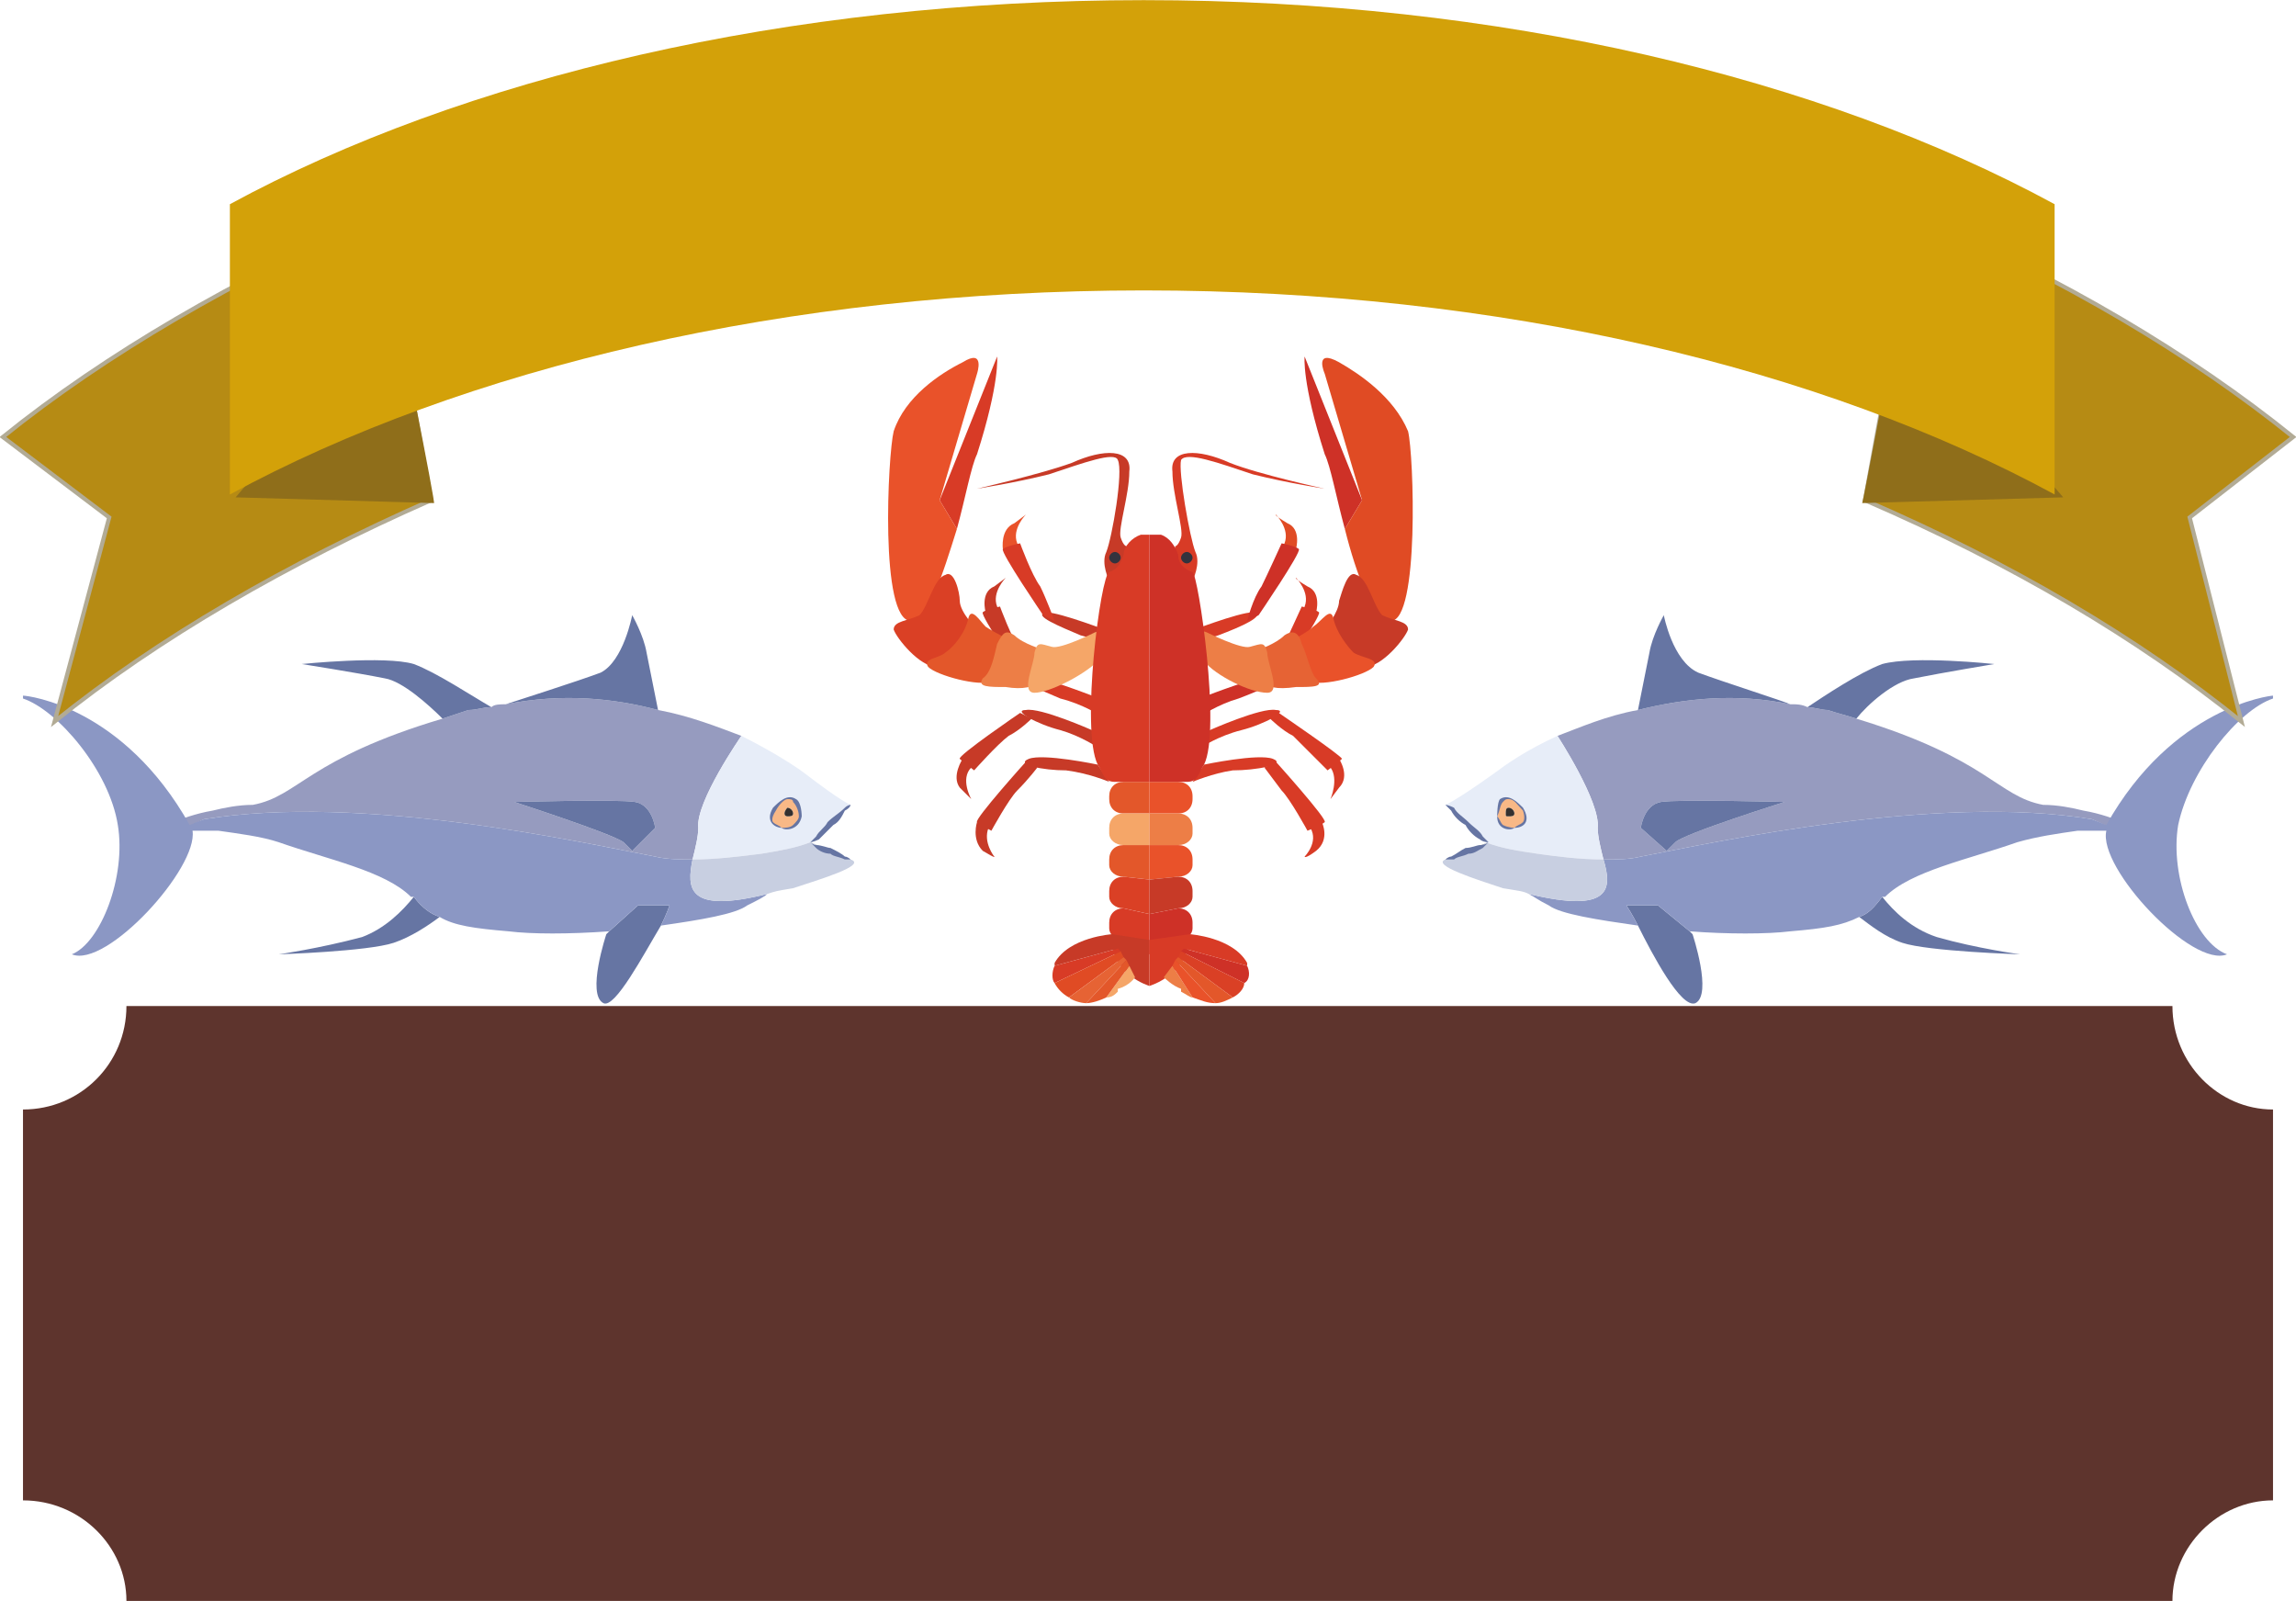
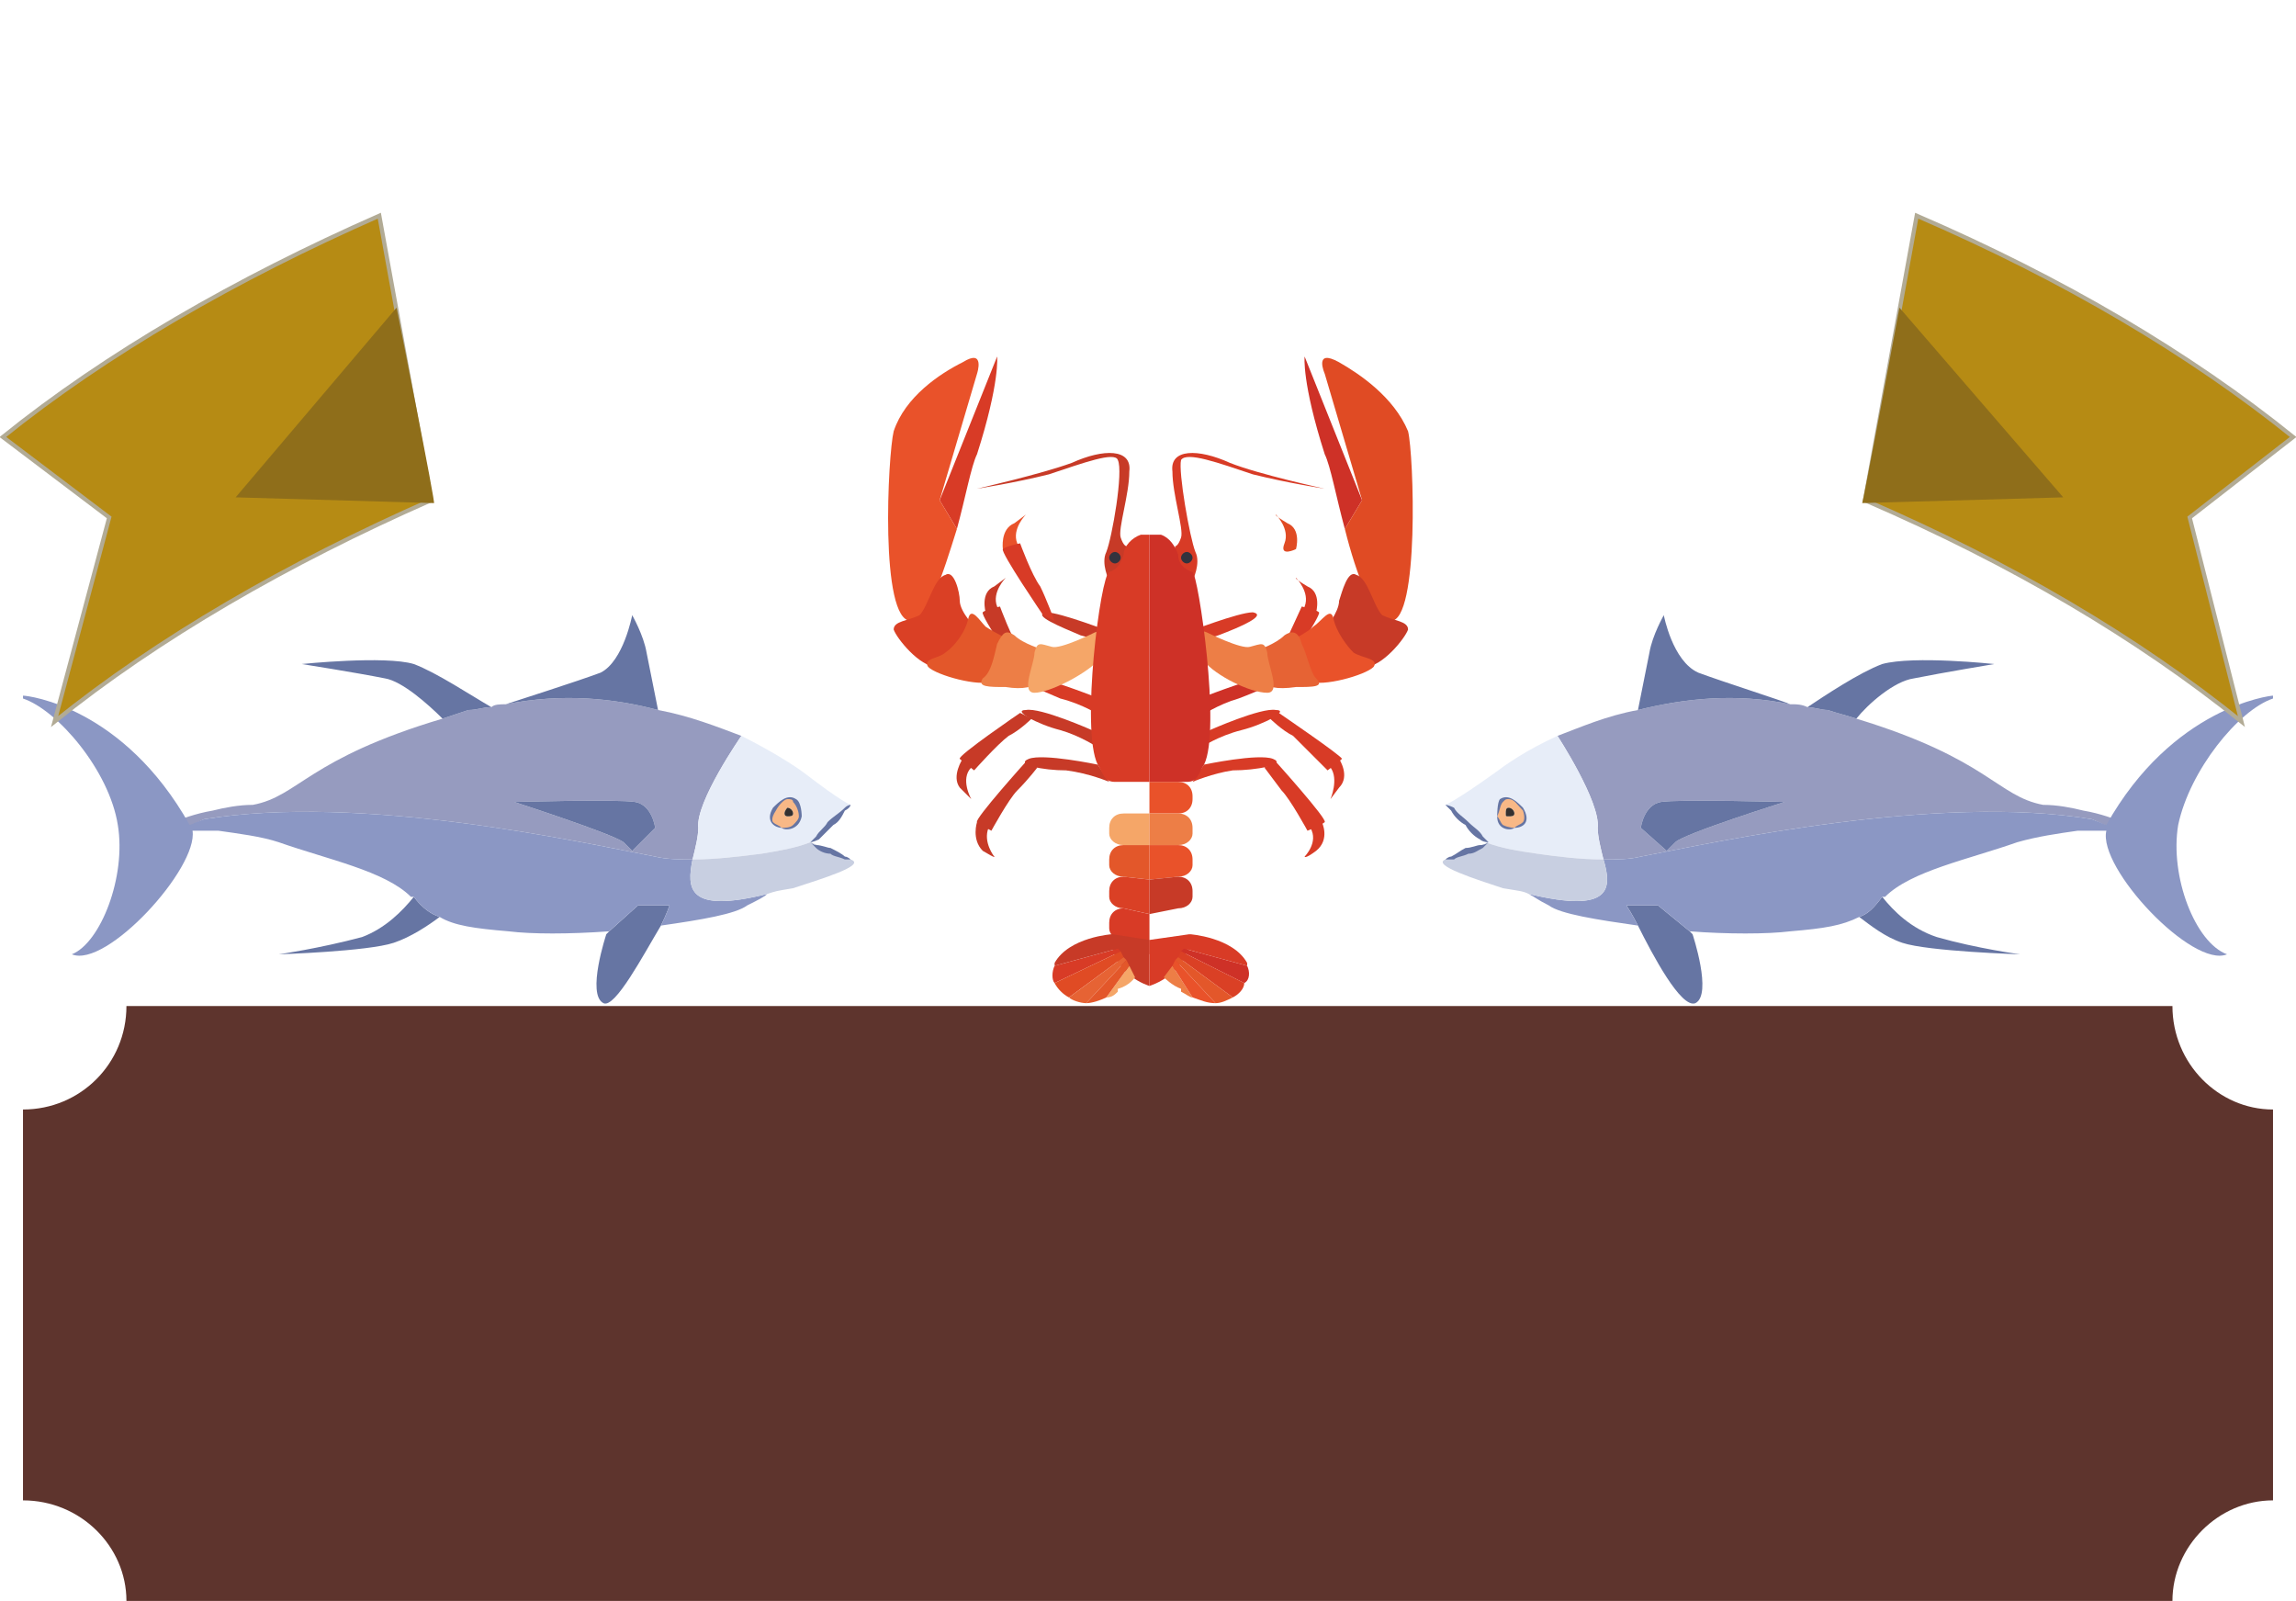
<svg xmlns="http://www.w3.org/2000/svg" xml:space="preserve" width="1.668in" height="1.163in" version="1.1" style="shape-rendering:geometricPrecision; text-rendering:geometricPrecision; image-rendering:optimizeQuality; fill-rule:evenodd; clip-rule:evenodd" viewBox="0 0 799 557">
  <defs>
    <style type="text/css">
   
    .str0 {stroke:#B2AB95;stroke-width:1.438}
    .fil4 {fill:#F8B886}
    .fil13 {fill:#F5A668}
    .fil17 {fill:#E9522A}
    .fil18 {fill:#ED7E46}
    .fil21 {fill:#E66334}
    .fil11 {fill:#D3A109}
    .fil12 {fill:#E3572A}
    .fil20 {fill:#E04B24}
    .fil9 {fill:#B68B14}
    .fil14 {fill:#DA4025}
    .fil15 {fill:#D83B26}
    .fil10 {fill:#8F6E1A}
    .fil6 {fill:#E7EDF8}
    .fil22 {fill:#CE3127}
    .fil16 {fill:#C73A27}
    .fil7 {fill:#C8CFE1}
    .fil0 {fill:#5E342D}
    .fil1 {fill:#969BBF}
    .fil3 {fill:#8B97C4}
    .fil2 {fill:#6675A3}
    .fil5 {fill:#34302F}
    .fil8 {fill:#252422}
    .fil19 {fill:#33333E}
   
  </style>
  </defs>
  <g id="Layer_x0020_1">
    <path class="fil0" d="M44 350l712 0c0,20 16,36 35,36l0 136c-19,0 -35,16 -35,35l-712 0c0,-19 -16,-35 -36,-35l0 -136c20,0 36,-16 36,-36z" />
    <g id="_2345108266800">
      <path class="fil1" d="M739 286c2,1 3,2 3,2 0,1 -2,1 -4,1 0,0 0,0 0,0 0,0 0,-1 1,-3z" />
      <path class="fil1" d="M583 293c-3,3 -3,3 -3,3l-9 -8c0,0 1,-8 7,-9 6,-1 43,0 43,0 0,0 -35,11 -38,14zm142 -11c6,1 11,3 14,4 -1,2 -1,3 -1,3 0,0 0,0 0,0l0 0c0,0 0,1 0,0 -4,0 -9,0 -15,0 0,0 0,0 0,0l14 0 -9 -4c-54,-9 -131,8 -157,13 -4,1 -8,1 -13,1 -1,-4 -2,-8 -2,-11 1,-9 -14,-32 -14,-32 8,-3 17,-7 28,-9 0,0 0,0 0,0 16,-4 34,-6 53,-2 0,0 0,0 1,0 1,0 3,0 5,1 2,0 5,1 7,1 3,1 7,2 10,3 46,14 49,27 65,30 5,0 10,1 14,2zm13 7l0 0 0 0 0 0 0 0 0 0 0 0 0 0 0 0 0 0 0 0 0 0 0 0 0 0 0 0 0 0 0 0 0 0 0 0 0 0 0 0 0 0 0 0 0 0 0 0 0 0 0 0 0 0 0 0 0 0 0 0 0 0 0 0 0 0 0 0 0 0z" />
      <path class="fil2" d="M694 231c0,0 -18,3 -28,5 -7,1 -16,9 -20,14 -3,-1 -7,-2 -10,-3 -2,0 -5,-1 -7,-1 6,-4 18,-12 26,-15 11,-3 39,0 39,0zm-103 3c8,3 30,10 32,11 -19,-4 -37,-2 -53,2 0,0 0,0 0,0l0 0c0,0 3,-15 4,-20 1,-6 5,-13 5,-13 0,0 3,16 12,20zm30 45c0,0 -35,11 -38,14 -3,3 -3,3 -3,3l-9 -8c0,0 1,-8 7,-9 6,-1 43,0 43,0zm53 47c14,4 29,6 29,6 0,0 -32,-1 -41,-4 -6,-2 -11,-6 -15,-9 3,-1 5,-3 8,-7 4,5 10,11 19,14zm-85 -1l-1 -1 -11 -9 -11 0c0,0 2,3 4,7 5,10 15,29 20,27 6,-3 -1,-24 -1,-24z" />
      <path class="fil3" d="M655 312c-3,4 -5,6 -8,7 -6,3 -12,4 -24,5 -8,1 -22,1 -35,0l-11 -9 -11 0c0,0 2,3 4,7 -14,-2 -27,-4 -31,-7 -4,-2 -5,-3 -7,-4 29,7 29,-2 26,-12 5,0 9,0 13,-1 26,-5 103,-22 157,-13l5 2c0,0 0,0 0,0l0 0c23,-41 57,-45 58,-45l0 1c-12,4 -29,25 -33,44 -3,18 6,41 17,45l0 0c-12,5 -45,-30 -42,-43l-10 0c0,0 0,0 0,0 -7,1 -14,2 -21,4 -17,6 -37,10 -46,19 0,0 0,0 -1,0z" />
      <path class="fil4" d="M527 283c0,-1 -1,-2 -2,-2 -1,0 -1,1 -1,2 0,1 0,1 1,1 1,0 2,0 2,-1zm3 -2c3,5 0,7 -3,7 -1,1 -6,1 -6,-4 0,0 0,-5 1,-6 3,-2 6,1 8,3z" />
      <path class="fil5" d="M525 281c1,0 2,1 2,2 0,1 -1,1 -2,1 -1,0 -1,0 -1,-1 0,-1 0,-2 1,-2z" />
      <path class="fil2" d="M523 279c-1,1 -1,3 -2,5 1,1 1,2 2,3 2,1 4,1 4,1 1,-1 2,-1 3,-2 0,0 1,-1 0,-4 -2,-2 -3,-4 -5,-4 -1,0 -1,0 -2,1 0,0 0,0 0,0zm8 8c-1,1 -2,2 -4,2 0,0 -3,1 -5,-1 -1,0 -2,-2 -2,-4 0,-1 0,-5 2,-7 1,0 2,-1 4,0 2,0 4,3 5,4 2,3 1,5 0,6z" />
      <path class="fil6" d="M527 288c-1,1 -6,1 -6,-4 0,0 0,-5 1,-6 3,-2 6,1 8,3 3,5 0,7 -3,7zm31 11c-1,-4 -2,-8 -2,-11 1,-9 -14,-32 -14,-32 -11,5 -18,10 -22,13 -14,10 -17,11 -17,11l14 13c5,2 11,3 18,4l0 0c7,1 15,2 23,2z" />
      <path class="fil7" d="M517 293l1 0c0,0 -9,4 -15,6 -5,2 11,7 20,10 6,1 7,1 9,2 29,7 29,-2 26,-12 -8,0 -16,-1 -23,-2l-3 14 3 -14c-7,-1 -13,-2 -18,-4z" />
      <polygon class="fil8" points="518,293 503,280 " />
      <path class="fil2" d="M518 293c0,0 -2,0 -3,-1 -2,-1 -4,-3 -5,-5 -2,-1 -4,-3 -5,-5 -1,-1 -2,-2 -2,-2 0,0 1,0 3,1 1,2 3,3 5,5 2,2 4,3 5,5 1,1 2,2 2,2z" />
-       <path class="fil8" d="M503 299c6,-2 15,-6 15,-6l-15 6z" />
      <path class="fil2" d="M503 299c0,0 1,-1 2,-1 2,-1 3,-2 5,-3 2,0 4,-1 5,-1 2,0 3,-1 3,-1 0,0 -1,1 -2,2 -2,1 -3,2 -5,2 -2,1 -4,1 -5,2 -2,0 -3,0 -3,0z" />
    </g>
    <g id="_2345167499456">
      <path class="fil1" d="M60 286c-2,1 -3,2 -2,2 0,1 1,1 4,1 0,0 0,0 0,0 0,0 -1,-1 -2,-3z" />
      <path class="fil1" d="M217 293c3,3 3,3 3,3l8 -8c0,0 -1,-8 -7,-9 -6,-1 -42,0 -42,0 0,0 34,11 38,14zm-143 -11c-6,1 -11,3 -14,4 1,2 2,3 2,3 0,0 0,0 0,0l0 0c0,0 0,1 0,0 3,0 8,0 14,0 0,0 0,0 0,0l-13 0 8 -4c55,-9 131,8 157,13 4,1 9,1 13,1 1,-4 2,-8 2,-11 -1,-9 15,-32 15,-32 -8,-3 -18,-7 -29,-9 0,0 0,0 0,0 -15,-4 -33,-6 -53,-2 0,0 0,0 0,0 -2,0 -4,0 -5,1 -3,0 -5,1 -8,1 -3,1 -6,2 -9,3 -47,14 -50,27 -66,30 -5,0 -10,1 -14,2zm-12 7l0 0 0 0 0 0 0 0 0 0 0 0 0 0 0 0 0 0 0 0 0 0 0 0 0 0 0 0 0 0 0 0 0 0 0 0 0 0 0 0 0 0 0 0 0 0 0 0 0 0 0 0 0 0 0 0 0 0 0 0 0 0 0 0 0 0 0 0 0 0z" />
      <path class="fil2" d="M105 231c0,0 19,3 29,5 6,1 15,9 20,14 3,-1 6,-2 9,-3 3,0 5,-1 8,-1 -7,-4 -19,-12 -27,-15 -10,-3 -39,0 -39,0zm104 3c-8,3 -30,10 -33,11 20,-4 38,-2 53,2 0,0 0,0 0,0l0 0c0,0 -3,-15 -4,-20 -1,-6 -5,-13 -5,-13 0,0 -3,16 -11,20zm-30 45c0,0 34,11 38,14 3,3 3,3 3,3l8 -8c0,0 -1,-8 -7,-9 -6,-1 -42,0 -42,0zm-53 47c-15,4 -29,6 -29,6 0,0 31,-1 40,-4 6,-2 12,-6 16,-9 -3,-1 -6,-3 -9,-7 -4,5 -10,11 -18,14zm85 -1l1 -1 10 -9 11 0c0,0 -1,3 -3,7 -6,10 -16,29 -20,27 -6,-3 1,-24 1,-24z" />
      <path class="fil3" d="M144 312c3,4 6,6 9,7 5,3 12,4 24,5 8,1 21,1 35,0l10 -9 11 0c0,0 -1,3 -3,7 14,-2 26,-4 30,-7 4,-2 6,-3 7,-4 -28,7 -28,-2 -26,-12 -4,0 -9,0 -13,-1 -26,-5 -102,-22 -157,-13l-5 2c0,0 0,0 0,0l0 0c-23,-41 -56,-45 -58,-45l0 1c12,4 30,25 33,44 3,18 -6,41 -16,45l0 0c12,5 44,-30 42,-43l9 0c0,0 0,0 0,0 7,1 15,2 21,4 17,6 37,10 46,19 1,0 1,0 1,0z" />
      <path class="fil4" d="M273 283c0,-1 1,-2 1,-2 1,0 2,1 2,2 0,1 -1,1 -2,1 0,0 -1,0 -1,-1zm-4 -2c-3,5 1,7 3,7 1,1 6,1 7,-4 0,0 0,-5 -2,-6 -3,-2 -6,1 -8,3z" />
      <path class="fil5" d="M274 281c0,0 -1,1 -1,2 0,1 1,1 1,1 1,0 2,0 2,-1 0,-1 -1,-2 -2,-2z" />
      <path class="fil2" d="M276 279c1,1 2,3 2,5 0,1 -1,2 -2,3 -1,1 -3,1 -4,1 -1,-1 -2,-1 -3,-2 0,0 -1,-1 1,-4 1,-2 3,-4 4,-4 1,0 2,0 2,1 0,0 0,0 0,0zm-8 8c1,1 3,2 4,2 0,0 3,1 5,-1 1,0 2,-2 3,-4 0,-1 -1,-5 -3,-7 -1,0 -2,-1 -3,0 -3,0 -5,3 -6,4 -2,3 -1,5 0,6z" />
      <path class="fil6" d="M272 288c1,1 6,1 7,-4 0,0 0,-5 -2,-6 -3,-2 -6,1 -8,3 -3,5 1,7 3,7zm-31 11c1,-4 2,-8 2,-11 -1,-9 15,-32 15,-32 10,5 18,10 22,13 13,10 16,11 16,11l-14 13c-5,2 -11,3 -17,4l0 0c-8,1 -16,2 -24,2z" />
      <path class="fil7" d="M282 293l0 0c0,0 9,4 14,6 6,2 -11,7 -20,10 -6,1 -6,1 -9,2 -28,7 -28,-2 -26,-12 8,0 16,-1 24,-2l2 14 -2 -14c6,-1 12,-2 17,-4z" />
      <polygon class="fil8" points="282,293 296,280 " />
      <path class="fil2" d="M282 293c0,0 1,0 3,-1 1,-1 3,-3 5,-5 2,-1 3,-3 4,-5 2,-1 2,-2 2,-2 0,0 -1,0 -2,1 -2,2 -4,3 -6,5 -1,2 -3,3 -4,5 -1,1 -2,2 -2,2z" />
      <path class="fil8" d="M296 299c-5,-2 -14,-6 -14,-6l14 6z" />
      <path class="fil2" d="M296 299c0,0 -1,-1 -2,-1 -1,-1 -3,-2 -5,-3 -1,0 -3,-1 -5,-1 -1,0 -2,-1 -2,-1 0,0 1,1 2,2 1,1 3,2 5,2 1,1 3,1 5,2 1,0 2,0 2,0z" />
    </g>
    <g id="_2345167504416">
      <path class="fil9 str0" d="M667 75l-18 99c51,22 95,48 131,77l-18 -71 36 -28c-36,-29 -80,-55 -131,-77zm-535 0l18 99c-50,22 -95,48 -131,77l19 -71 -37 -28c36,-29 81,-55 131,-77z" />
      <path class="fil10" d="M151 175l-69 -2 56 -66c0,0 14,70 13,68zm497 0l70 -2 -57 -66c0,0 -13,70 -13,68z" />
-       <path class="fil11" d="M715 172l0 -101c-81,-44 -193,-71 -317,-71 -124,0 -237,27 -318,71l0 101c81,-44 194,-71 318,-71 124,0 236,27 317,71z" />
    </g>
    <g id="_2345167506560">
-       <path class="fil12" d="M400 283l-9 0c-3,0 -5,-2 -5,-5l0 -1c0,-3 2,-5 5,-5l9 0 0 11z" />
      <path class="fil13" d="M400 294l-9 0c-3,0 -5,-2 -5,-4l0 -2c0,-3 2,-5 5,-5l9 0 0 11z" />
      <path class="fil12" d="M400 306l-9 -1c-3,0 -5,-2 -5,-4l0 -2c0,-3 2,-5 5,-5l9 0 0 12z" />
      <path class="fil14" d="M400 318l-9 -2c-3,0 -5,-2 -5,-4l0 -2c0,-3 2,-5 5,-5l9 1 0 12z" />
      <path class="fil15" d="M400 332l-9 -5c-3,0 -5,-2 -5,-4l0 -2c0,-3 2,-5 5,-5l9 2 0 14z" />
      <path class="fil16" d="M382 266c0,0 -19,-4 -24,-2 -5,2 5,4 13,4 8,1 15,4 15,4l-4 -6z" />
      <path class="fil16" d="M357 265c0,0 -18,20 -17,21 1,1 5,3 5,3 0,0 6,-11 9,-14 4,-4 7,-8 7,-8l-4 -2z" />
      <path class="fil16" d="M340 286c0,0 -2,6 2,10 5,3 4,2 4,2 0,0 -4,-5 -2,-10 3,-5 -4,-2 -4,-2z" />
      <path class="fil16" d="M380 254c0,0 -18,-8 -23,-7 -5,0 4,5 12,7 7,2 13,6 13,6l-2 -6z" />
      <path class="fil16" d="M355 248c0,0 -22,15 -21,16 1,1 5,4 5,4 0,0 8,-9 12,-12 4,-2 8,-6 8,-6l-4 -2z" />
      <path class="fil16" d="M335 264c0,0 -4,6 -1,10 4,4 4,4 4,4 0,0 -4,-7 0,-11 4,-4 -3,-3 -3,-3z" />
      <path class="fil15" d="M380 242c0,0 -18,-7 -23,-7 -5,1 5,5 12,8 8,2 14,6 14,6l-3 -7z" />
      <path class="fil16" d="M356 236c0,0 -15,-22 -14,-23 1,-1 6,-2 6,-2 0,0 4,11 7,15 3,4 5,9 5,9l-4 1z" />
      <path class="fil16" d="M343 213c0,0 -2,-7 3,-9 4,-3 4,-3 4,-3 0,0 -5,5 -3,10 2,5 -4,2 -4,2z" />
      <path class="fil17" d="M349 191c0,0 -1,-7 4,-9 4,-3 4,-3 4,-3 0,0 -5,5 -3,10 2,5 -5,2 -5,2z" />
      <path class="fil16" d="M387 220c0,0 -18,-7 -23,-7 -5,1 5,5 12,8 8,2 14,6 14,6l-3 -7z" />
      <path class="fil15" d="M363 214c0,0 -15,-22 -14,-23 1,-1 6,-2 6,-2 0,0 4,11 7,15 2,4 5,12 5,12l-4 -2z" />
      <path class="fil16" d="M386 202c0,0 -3,-6 -1,-10 2,-5 6,-28 4,-32 -1,-3 -12,1 -24,5 -12,3 -25,5 -25,5 0,0 22,-5 33,-9 11,-5 21,-5 20,3 0,8 -4,20 -3,23 1,3 2,3 2,3 0,0 3,14 -6,12z" />
      <path class="fil16" d="M400 327l0 16c0,0 -14,-4 -13,-18l13 2z" />
      <path class="fil15" d="M347 124l-20 50 6 10c3,-11 5,-22 7,-26 8,-25 7,-34 7,-34z" />
      <path class="fil17" d="M340 130c0,0 3,-9 -5,-4 -8,4 -20,12 -24,24 -2,8 -5,66 6,66 6,0 11,-16 16,-32l-6 -10 13 -44z" />
      <path class="fil14" d="M340 219c0,0 -6,-6 -6,-10 0,-3 -2,-11 -5,-9 -4,1 -6,11 -9,14 -4,2 -9,2 -9,5 1,3 9,13 15,13 5,-1 16,-7 14,-13z" />
      <path class="fil12" d="M352 223c0,0 -6,-3 -9,-5 -2,-2 -5,-7 -6,-3 -1,5 -5,10 -8,12 -2,2 -8,2 -6,5 3,3 18,7 22,5 4,-3 7,-14 7,-14z" />
      <path class="fil18" d="M363 226c0,0 -7,-2 -10,-5 -3,-2 -4,-1 -6,3 -1,4 -2,10 -5,12 -2,3 2,3 8,3 6,1 10,0 11,-2 2,-2 3,-11 2,-11z" />
      <path class="fil13" d="M381 220c0,0 -12,6 -15,5 -4,-1 -5,-2 -6,2 0,4 -5,14 0,14 5,0 17,-6 22,-11 5,-5 3,-12 -1,-10z" />
      <path class="fil15" d="M400 186l-3 0c-3,1 -6,4 -6,7l0 0c-1,3 -2,5 -5,6 -3,1 -10,55 -4,67 2,3 2,6 6,6l12 0 0 -86z" />
      <path class="fil19" d="M390 194c0,1 -1,2 -2,2 -1,0 -2,-1 -2,-2 0,-1 1,-2 2,-2 1,0 2,1 2,2z" />
      <path class="fil15" d="M389 330l-22 6c-1,2 -1,5 0,6l23 -11 -1 -1z" />
      <path class="fil20" d="M390 331l-23 11c1,2 3,4 5,5l19 -14 -1 -2z" />
      <path class="fil16" d="M387 325c0,0 -15,1 -20,10 0,1 0,1 0,1l22 -6 -2 -5z" />
      <path class="fil13" d="M385 347c2,0 3,-1 4,-2l0 -1c4,-1 6,-4 6,-4l-2 -4 -8 11z" />
      <path class="fil21" d="M391 333l-19 14c1,1 4,2 6,2l14 -15 -1 -1z" />
      <path class="fil12" d="M392 334l-14 15c2,0 5,-1 7,-2l8 -11 -1 -2z" />
      <path class="fil17" d="M400 283l10 0c3,0 5,-2 5,-5l0 -1c0,-3 -2,-5 -5,-5l-10 0 0 11z" />
      <path class="fil18" d="M400 294l10 0c3,0 5,-2 5,-4l0 -2c0,-3 -2,-5 -5,-5l-10 0 0 11z" />
      <path class="fil17" d="M400 306l10 -1c3,0 5,-2 5,-4l0 -2c0,-3 -2,-5 -5,-5l-10 0 0 12z" />
      <path class="fil16" d="M400 318l10 -2c3,0 5,-2 5,-4l0 -2c0,-3 -2,-5 -5,-5l-10 1 0 12z" />
-       <path class="fil22" d="M400 332l10 -5c3,0 5,-2 5,-4l0 -2c0,-3 -2,-5 -5,-5l-10 2 0 14z" />
      <path class="fil15" d="M419 266c0,0 19,-4 24,-2 5,2 -6,4 -14,4 -7,1 -14,4 -14,4l4 -6z" />
      <path class="fil15" d="M444 265c0,0 18,20 17,21 -1,1 -6,3 -6,3 0,0 -6,-11 -9,-14 -3,-4 -6,-8 -6,-8l4 -2z" />
      <path class="fil15" d="M460 286c0,0 3,6 -2,10 -4,3 -4,2 -4,2 0,0 5,-5 2,-10 -2,-5 4,-2 4,-2z" />
      <path class="fil15" d="M421 254c0,0 18,-8 23,-7 5,0 -4,5 -12,7 -8,2 -14,6 -14,6l3 -6z" />
      <path class="fil15" d="M445 248c0,0 22,15 22,16 -1,1 -5,4 -5,4 0,0 -9,-9 -12,-12 -4,-2 -8,-6 -8,-6l3 -2z" />
      <path class="fil15" d="M466 264c0,0 4,6 0,10 -3,4 -3,4 -3,4 0,0 3,-7 0,-11 -4,-4 3,-3 3,-3z" />
      <path class="fil22" d="M420 242c0,0 18,-7 23,-7 5,1 -4,5 -12,8 -7,2 -13,6 -13,6l2 -7z" />
      <path class="fil15" d="M445 236c0,0 15,-22 14,-23 -1,-1 -6,-2 -6,-2 0,0 -5,11 -7,15 -3,4 -5,9 -5,9l4 1z" />
      <path class="fil15" d="M458 213c0,0 2,-7 -3,-9 -5,-3 -4,-3 -4,-3 0,0 5,5 3,10 -2,5 4,2 4,2z" />
      <path class="fil20" d="M451 191c0,0 2,-7 -3,-9 -5,-3 -4,-3 -4,-3 0,0 5,5 3,10 -2,5 4,2 4,2z" />
      <path class="fil15" d="M413 220c0,0 18,-7 23,-7 5,1 -4,5 -12,8 -7,2 -13,6 -13,6l2 -7z" />
-       <path class="fil22" d="M438 214c0,0 15,-22 14,-23 -1,-1 -6,-2 -6,-2 0,0 -5,11 -7,15 -3,4 -5,12 -5,12l4 -2z" />
      <path class="fil15" d="M415 202c0,0 3,-6 1,-10 -2,-5 -6,-28 -5,-32 2,-3 13,1 25,5 12,3 25,5 25,5 0,0 -23,-5 -33,-9 -11,-5 -21,-5 -20,3 0,8 4,20 3,23 -1,3 -2,3 -2,3 0,0 -4,14 6,12z" />
      <path class="fil15" d="M400 327l0 16c0,0 14,-4 14,-18l-14 2z" />
      <path class="fil22" d="M454 124l20 50 -6 10c-3,-11 -5,-22 -7,-26 -8,-25 -7,-34 -7,-34z" />
      <path class="fil20" d="M461 130c0,0 -4,-9 5,-4 7,4 19,12 24,24 2,8 4,66 -6,66 -6,0 -12,-16 -16,-32l6 -10 -13 -44z" />
      <path class="fil16" d="M461 219c0,0 5,-6 5,-10 1,-3 3,-11 6,-9 4,1 6,11 9,14 4,2 9,2 9,5 -1,3 -9,13 -15,13 -5,-1 -16,-7 -14,-13z" />
      <path class="fil17" d="M449 223c0,0 6,-3 8,-5 3,-2 6,-7 7,-3 1,5 5,10 7,12 3,2 9,2 7,5 -3,3 -18,7 -22,5 -4,-3 -7,-14 -7,-14z" />
      <path class="fil21" d="M438 226c0,0 6,-2 9,-5 3,-2 5,-1 6,3 2,4 3,10 5,12 3,3 -1,3 -7,3 -7,1 -10,0 -12,-2 -2,-2 -2,-11 -1,-11z" />
      <path class="fil18" d="M420 220c0,0 12,6 15,5 4,-1 5,-2 6,2 0,4 5,14 0,14 -6,0 -18,-6 -22,-11 -5,-5 -3,-12 1,-10z" />
      <path class="fil22" d="M400 186l4 0c3,1 5,4 6,7l0 0c0,3 2,5 5,6 2,1 10,55 4,67 -2,3 -2,6 -6,6l-13 0 0 -86z" />
-       <path class="fil19" d="M411 194c0,1 1,2 2,2 1,0 2,-1 2,-2 0,-1 -1,-2 -2,-2 -1,0 -2,1 -2,2z" />
+       <path class="fil19" d="M411 194c0,1 1,2 2,2 1,0 2,-1 2,-2 0,-1 -1,-2 -2,-2 -1,0 -2,1 -2,2" />
      <path class="fil22" d="M412 330l22 6c1,2 1,5 -1,6l-22 -11 1 -1z" />
      <path class="fil14" d="M411 331l22 11c0,2 -2,4 -4,5l-19 -14 1 -2z" />
      <path class="fil15" d="M414 325c0,0 15,1 20,10 0,1 0,1 0,1l-22 -6 2 -5z" />
      <path class="fil18" d="M415 347c-1,0 -2,-1 -4,-2l0 -1c-3,-1 -6,-4 -6,-4l3 -4 7 11z" />
      <path class="fil12" d="M410 333l19 14c-2,1 -4,2 -6,2l-14 -15 1 -1z" />
      <path class="fil17" d="M409 334l14 15c-3,0 -5,-1 -8,-2l-7 -11 1 -2z" />
    </g>
  </g>
</svg>